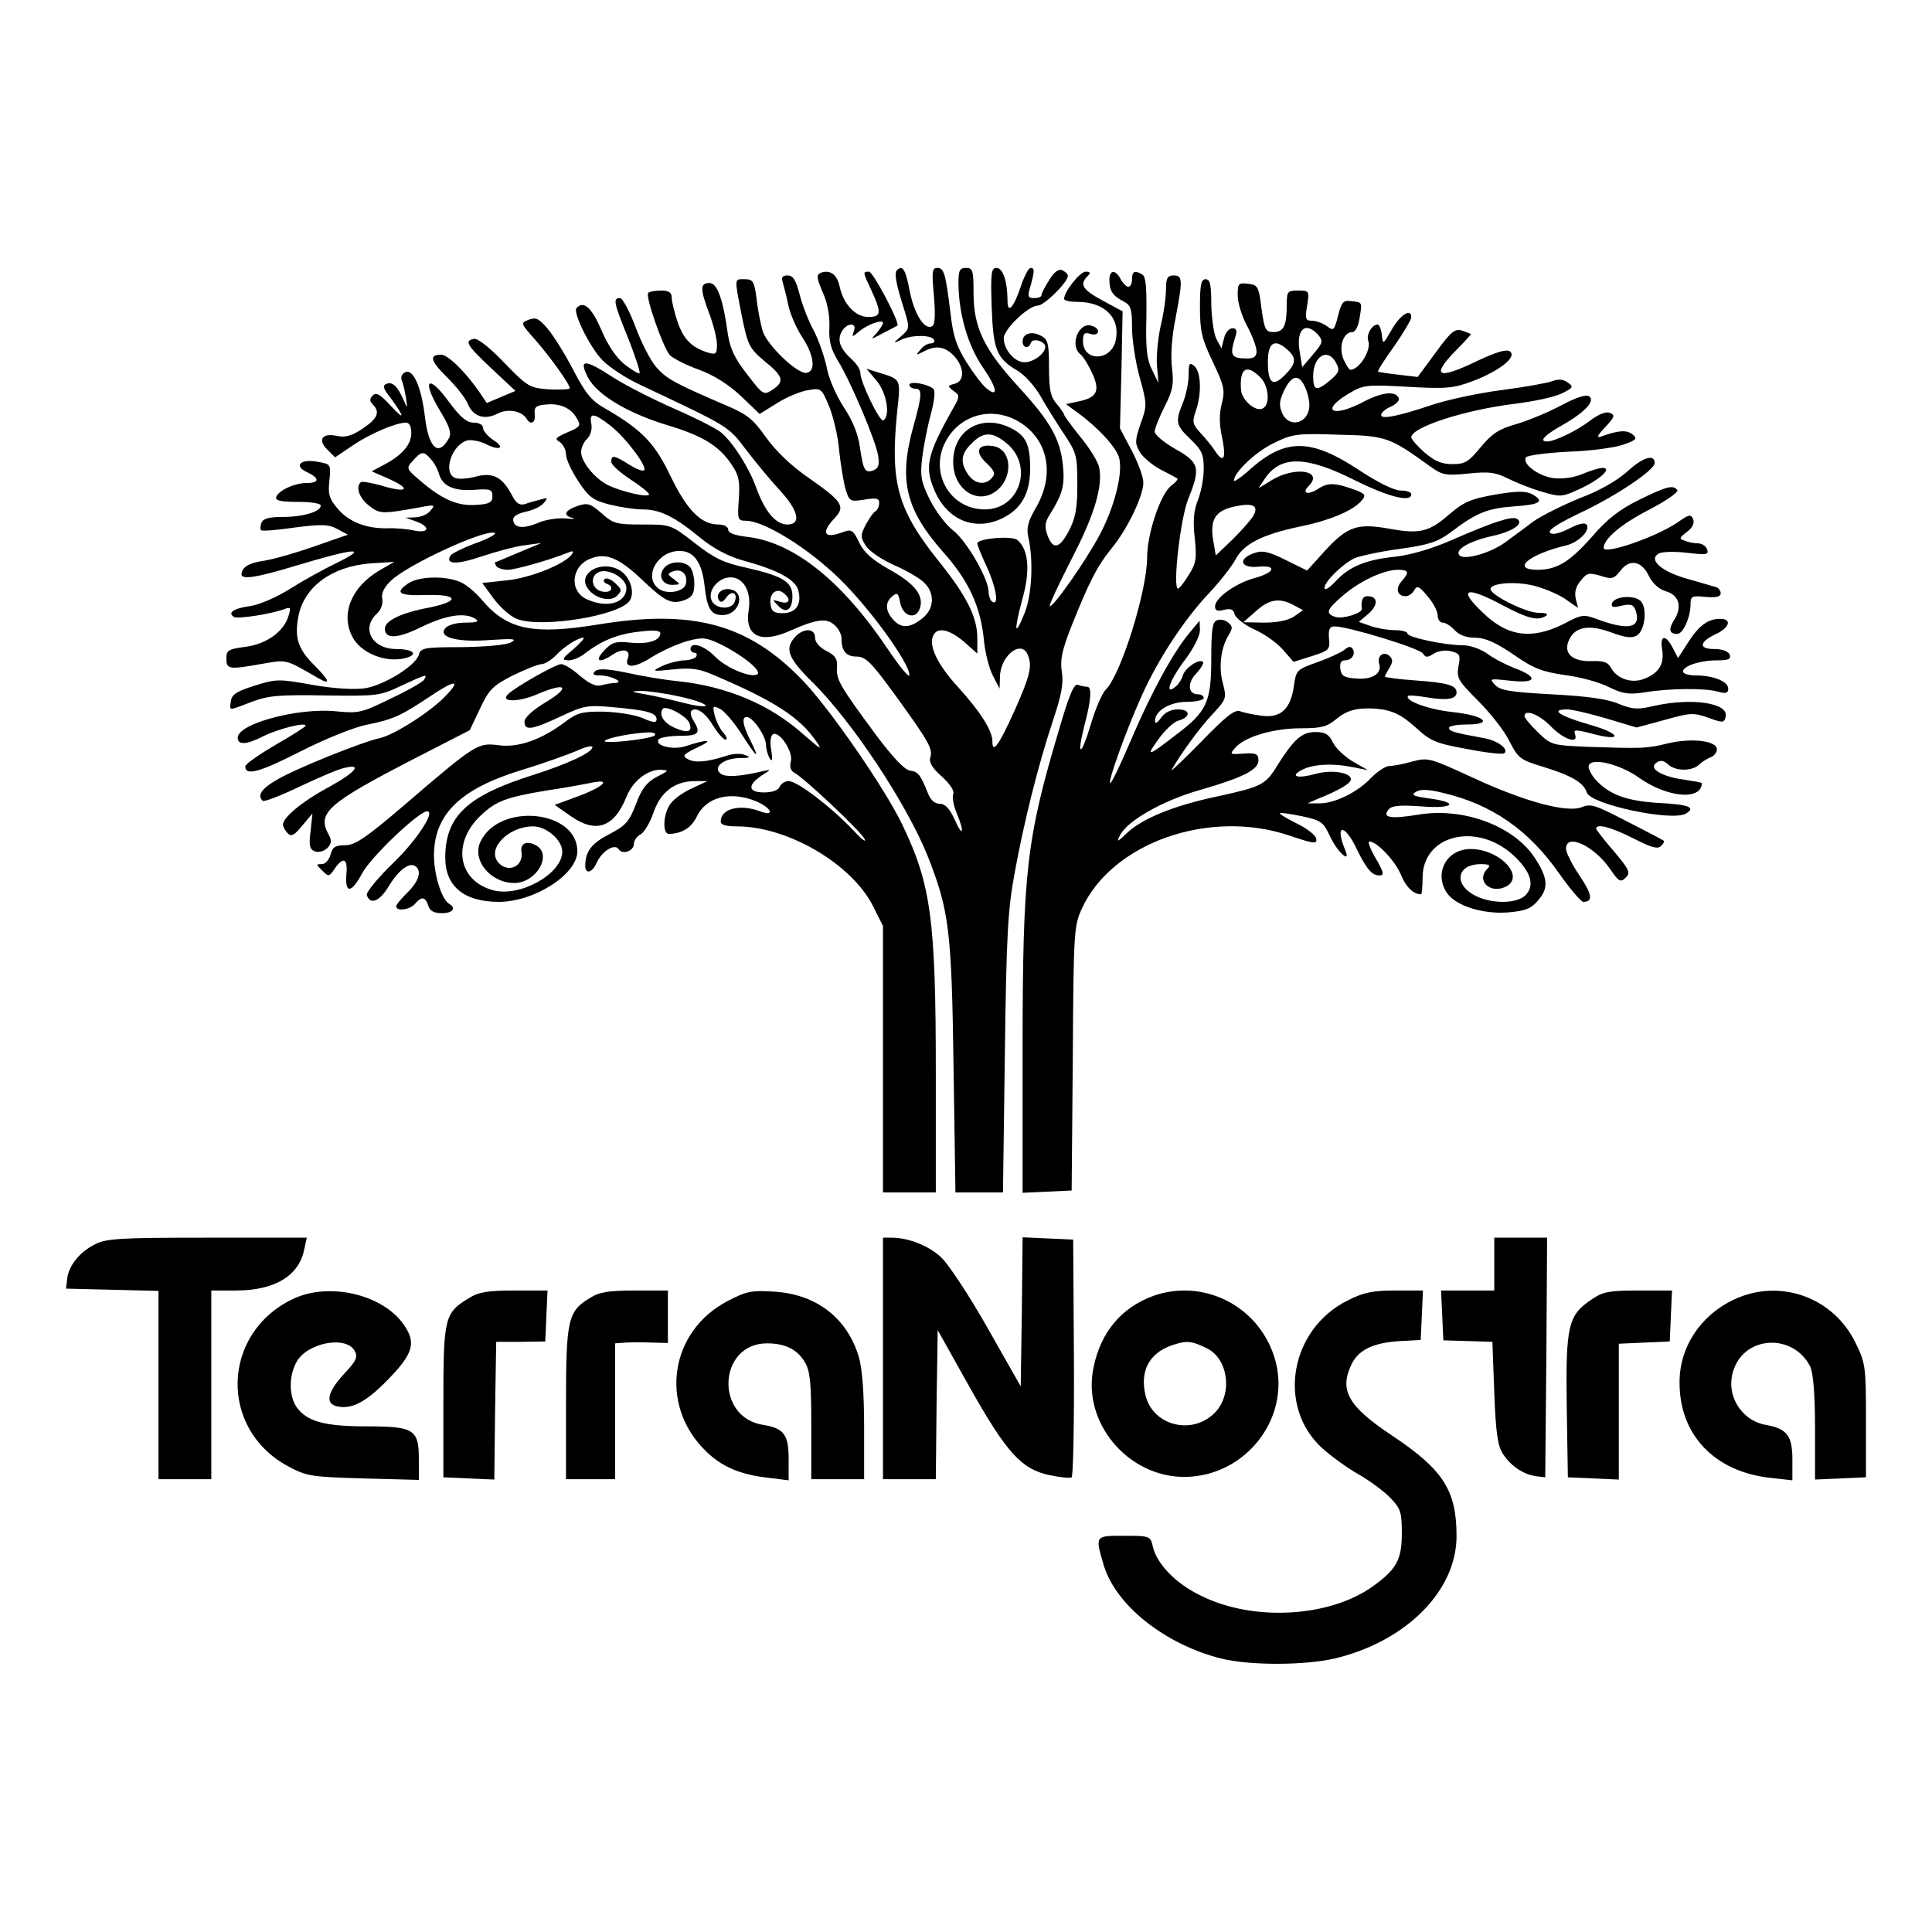
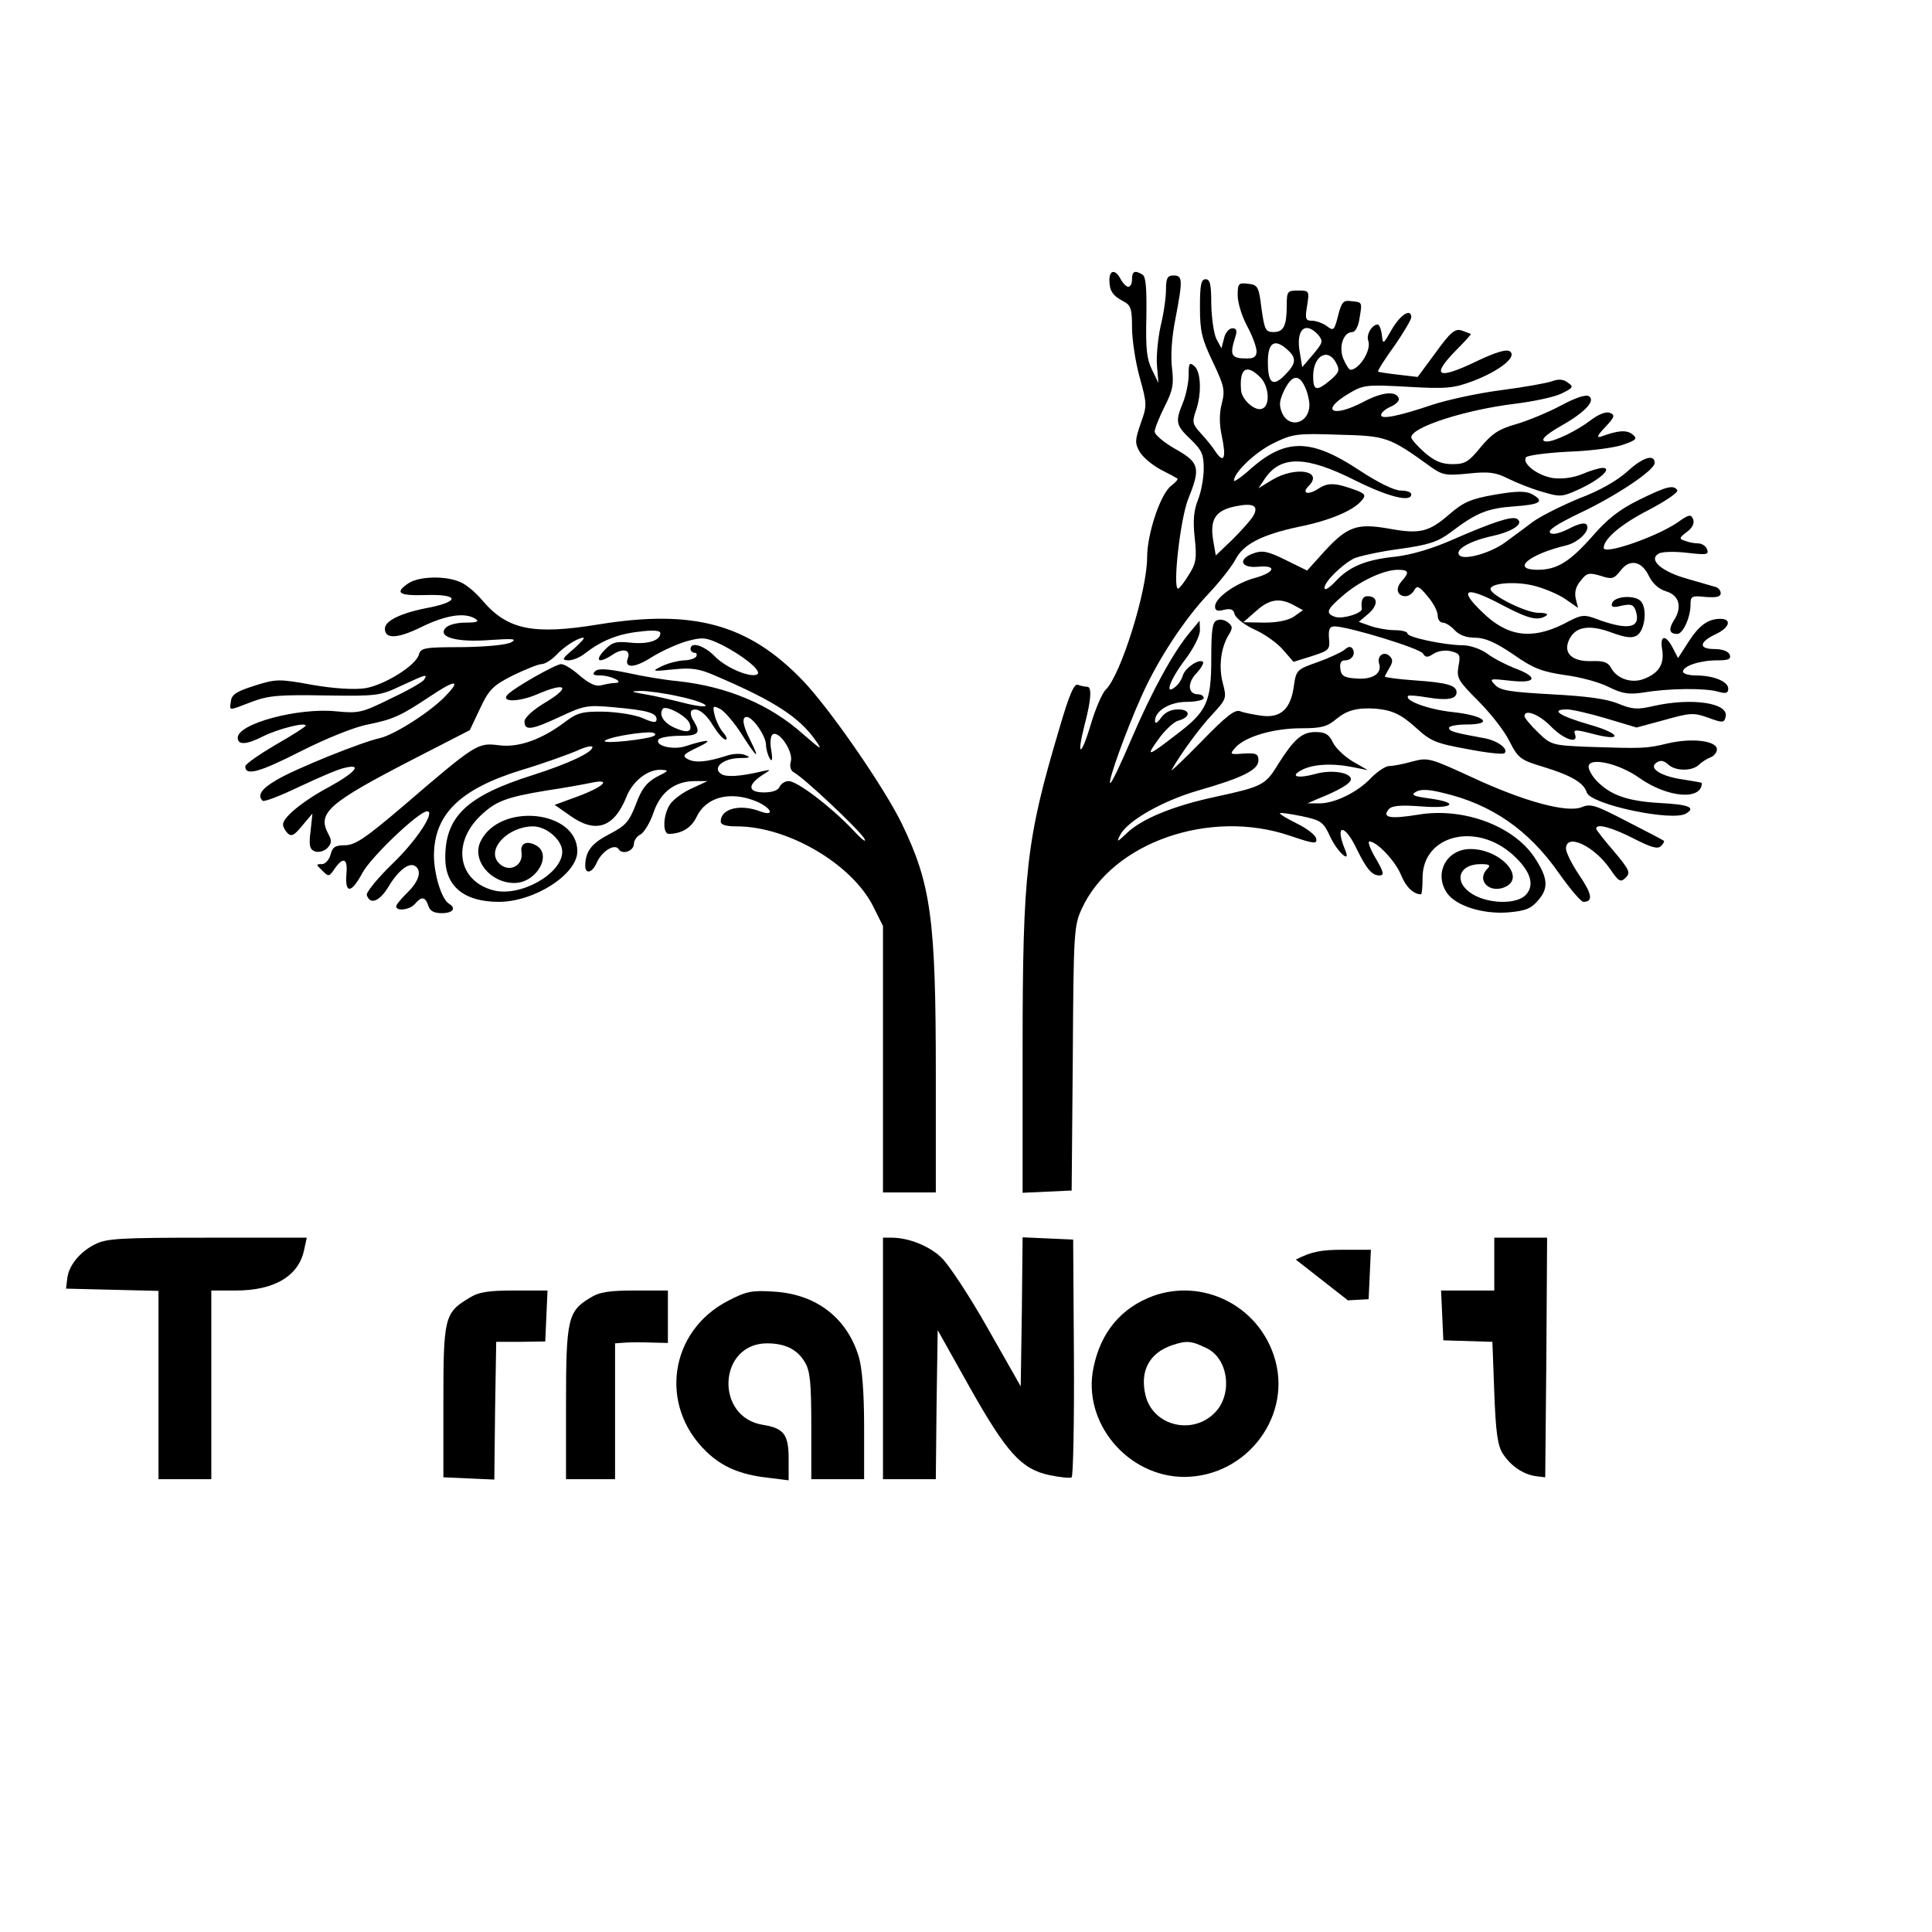
<svg xmlns="http://www.w3.org/2000/svg" version="1.0" width="512pt" height="512pt" viewBox="0 0 512 512" preserveAspectRatio="xMidYMid meet">
  <g transform="translate(0,512) scale(0.1,-0.1)" fill="#000000" stroke="none">
-     <path d="M2377 4404 c-8 -8 -2 -38 20 -107 14 -46 14 -48 -9 -68 -22 -19 -22 -20 -1 -10 27 14 80 14 88 1 3 -5 0 -10 -8 -10 -8 0 -21 -7 -28 -17 -13 -15 -12 -15 8 -5 33 18 57 14 81 -11 28 -30 29 -67 2 -74 -19 -5 -20 -6 -3 -19 17 -12 17 -14 -1 -46 -70 -124 -77 -156 -48 -221 34 -76 106 -105 177 -71 51 24 75 66 75 132 0 64 -11 87 -50 107 -78 40 -154 -4 -154 -89 0 -72 63 -115 113 -78 48 36 43 113 -8 120 -40 6 -49 -15 -18 -44 22 -21 26 -29 16 -40 -17 -21 -46 -17 -63 8 -22 32 -20 55 9 83 31 32 56 31 93 0 72 -60 34 -175 -58 -175 -96 0 -151 104 -100 187 38 63 114 84 180 51 86 -44 109 -142 55 -234 -21 -36 -25 -53 -20 -77 14 -61 10 -151 -9 -200 -27 -68 -30 -52 -7 34 22 77 17 133 -13 158 -14 12 -106 4 -106 -9 0 -5 11 -32 25 -62 25 -54 33 -104 15 -93 -5 3 -10 15 -10 26 0 35 -59 137 -95 164 -19 15 -46 51 -61 81 -23 47 -26 62 -20 112 4 31 14 83 23 115 9 34 12 61 7 66 -15 14 -64 22 -64 11 0 -5 7 -10 15 -10 20 0 19 -16 -5 -102 -39 -142 -20 -219 82 -334 65 -73 96 -141 105 -226 3 -35 14 -79 24 -98 l18 -35 1 30 c0 57 57 102 74 59 12 -30 6 -54 -36 -149 -41 -90 -58 -114 -58 -80 0 29 -32 79 -91 144 -56 61 -81 114 -64 140 12 20 44 11 80 -20 l35 -31 0 41 c0 55 -28 111 -100 201 -111 138 -131 209 -113 393 10 98 14 90 -56 112 l-25 8 27 -32 c27 -32 37 -93 18 -105 -9 -6 -61 101 -61 126 0 8 -9 23 -21 34 -32 29 -41 51 -29 74 13 25 42 27 33 3 -6 -17 -5 -17 13 -2 22 19 64 34 64 23 0 -4 -8 -16 -17 -27 -17 -18 -17 -18 17 0 19 10 37 19 38 20 9 4 -64 143 -75 143 -17 0 -17 0 7 -51 27 -59 25 -69 -9 -69 -34 0 -66 34 -76 81 -7 32 -25 45 -50 36 -12 -5 -11 -13 5 -51 13 -28 19 -62 18 -93 -2 -37 4 -58 22 -88 34 -55 101 -213 107 -252 4 -24 1 -34 -11 -39 -24 -9 -28 -1 -37 60 -5 36 -19 71 -43 107 -20 31 -40 76 -45 105 -6 28 -21 72 -34 97 -14 25 -31 69 -38 97 -10 38 -17 50 -32 50 -13 0 -17 -5 -13 -17 3 -10 10 -37 15 -61 5 -24 21 -61 36 -84 32 -48 38 -91 13 -96 -24 -5 -105 73 -117 111 -5 18 -13 56 -16 85 -6 46 -9 52 -31 52 -29 0 -28 6 -8 -98 16 -78 20 -85 60 -119 50 -40 54 -54 21 -76 -23 -15 -25 -14 -67 41 -33 42 -45 68 -51 106 -13 94 -28 136 -49 136 -25 0 -25 -16 0 -82 11 -29 20 -66 20 -81 0 -25 -3 -27 -22 -22 -45 14 -66 35 -82 81 -9 26 -16 56 -16 66 0 13 -8 18 -28 18 -16 0 -31 -3 -34 -6 -9 -8 39 -144 57 -165 9 -9 44 -27 78 -39 40 -15 78 -39 111 -70 l49 -47 47 29 c25 16 62 31 81 34 35 6 36 5 56 -42 11 -27 24 -80 27 -119 4 -38 12 -85 17 -102 10 -32 12 -33 50 -27 31 5 39 4 39 -9 0 -9 -5 -19 -10 -22 -6 -3 -17 -20 -26 -36 -14 -28 -14 -33 1 -56 9 -14 42 -36 73 -50 31 -13 67 -34 80 -46 30 -28 29 -70 -4 -96 -33 -26 -56 -27 -77 -3 -21 23 -22 46 -2 62 13 11 16 8 21 -19 7 -34 40 -44 51 -15 13 34 -11 66 -77 103 -48 27 -70 46 -83 73 -16 34 -21 36 -43 28 -50 -19 -60 -3 -22 37 29 31 21 44 -71 108 -45 31 -86 71 -111 106 -33 47 -50 61 -102 83 -142 61 -161 72 -188 102 -16 18 -41 67 -56 108 -16 42 -34 76 -41 76 -19 0 -17 -11 22 -107 19 -48 32 -89 30 -92 -3 -2 -20 8 -38 22 -22 17 -45 49 -63 92 -26 60 -47 79 -66 59 -11 -11 35 -104 68 -138 18 -19 64 -49 101 -66 237 -112 232 -108 281 -173 26 -34 66 -82 90 -108 48 -52 56 -89 19 -89 -31 0 -59 33 -82 95 -19 54 -60 119 -93 148 -11 10 -66 38 -123 63 -57 25 -132 63 -166 85 -74 48 -90 48 -65 -1 24 -46 104 -94 208 -126 95 -28 139 -55 172 -104 20 -29 23 -44 20 -92 -4 -54 -3 -58 18 -58 49 0 165 -72 249 -154 81 -79 185 -223 185 -255 0 -9 -25 21 -56 67 -121 181 -249 284 -372 299 -34 4 -52 10 -52 19 0 8 -11 14 -26 14 -46 0 -83 38 -126 126 -42 89 -76 124 -170 179 -40 22 -55 40 -88 103 -22 43 -53 92 -68 110 -23 27 -31 32 -50 25 -23 -9 -23 -9 16 -53 41 -47 92 -118 92 -129 0 -3 -24 -4 -54 -3 -52 4 -57 6 -119 70 -38 40 -71 66 -81 64 -26 -5 -20 -16 47 -79 l63 -59 -38 -16 -38 -16 -21 31 c-37 53 -82 97 -100 97 -33 0 -28 -17 16 -60 24 -24 49 -55 55 -71 14 -33 44 -43 79 -25 27 14 63 7 76 -13 11 -19 25 -12 22 12 -2 18 4 23 30 25 38 4 68 -10 83 -39 10 -17 7 -21 -27 -35 -31 -14 -34 -17 -20 -25 9 -6 17 -21 17 -33 0 -13 15 -45 33 -72 27 -41 39 -50 82 -61 28 -7 67 -13 88 -13 46 0 85 -19 155 -77 35 -28 74 -48 110 -58 95 -26 141 -51 148 -81 9 -36 -7 -59 -42 -59 -23 0 -30 5 -32 24 -4 28 16 45 35 29 21 -17 15 -30 -9 -23 -22 7 -22 6 -6 -10 21 -23 38 -11 38 25 0 38 -25 53 -120 75 -61 13 -87 25 -139 66 -63 49 -64 49 -138 49 -69 0 -78 2 -109 30 -30 26 -37 28 -64 19 -34 -12 -39 -25 -12 -32 9 -2 1 -3 -19 -1 -20 2 -54 -3 -74 -12 -40 -17 -65 -13 -65 10 0 8 14 16 34 20 19 4 40 14 47 23 12 14 11 15 -9 9 -12 -3 -31 -8 -41 -12 -15 -4 -24 3 -35 25 -25 47 -50 60 -95 48 -21 -6 -45 -7 -54 -4 -35 13 -10 89 32 100 11 2 32 -2 47 -9 38 -20 55 -11 21 10 -15 10 -27 25 -27 32 0 8 -10 14 -25 14 -18 0 -35 14 -66 56 -54 74 -72 58 -25 -21 27 -44 33 -62 26 -76 -28 -51 -54 -27 -64 57 -9 76 -30 126 -51 118 -10 -4 -14 -13 -10 -23 4 -9 8 -29 11 -46 4 -29 4 -29 -6 -6 -16 37 -30 50 -45 44 -12 -4 -10 -12 9 -36 39 -53 40 -64 2 -23 -28 31 -39 37 -48 28 -9 -9 -9 -15 0 -24 20 -20 13 -37 -27 -64 -30 -20 -47 -24 -69 -19 -39 8 -51 -11 -24 -37 l20 -20 46 31 c45 31 115 61 142 61 9 0 14 -11 14 -28 0 -31 -26 -60 -75 -85 l-30 -16 50 -22 c58 -27 41 -36 -27 -15 -26 7 -49 11 -52 8 -14 -13 -4 -42 22 -62 28 -22 33 -23 137 -4 37 7 39 6 26 -9 -7 -10 -25 -17 -40 -18 l-26 -1 28 -10 c38 -14 35 -32 -5 -24 -18 4 -50 7 -72 6 -56 -1 -102 17 -132 53 -22 26 -25 38 -21 74 4 42 4 43 -30 49 -46 9 -66 -10 -30 -27 35 -16 34 -29 0 -29 -33 0 -75 -20 -81 -37 -3 -10 13 -13 57 -13 35 0 61 -4 61 -10 0 -16 -47 -30 -101 -30 -36 0 -51 -4 -56 -15 -3 -9 -4 -18 -1 -20 2 -3 42 0 89 7 71 9 89 9 113 -4 l28 -15 -89 -31 c-48 -17 -108 -34 -133 -38 -41 -6 -59 -17 -60 -36 0 -15 42 -8 138 21 166 50 204 53 110 7 -29 -14 -82 -43 -117 -65 -36 -23 -82 -43 -107 -47 -45 -6 -62 -18 -44 -29 10 -6 100 8 134 21 16 6 17 4 11 -17 -12 -42 -57 -75 -113 -83 -47 -6 -52 -9 -52 -31 0 -29 6 -30 96 -14 65 11 59 13 147 -38 35 -20 31 -7 -11 35 -43 43 -52 73 -41 130 16 78 89 131 191 139 l63 4 -40 -23 c-74 -44 -103 -115 -71 -176 22 -42 85 -68 136 -57 41 9 28 25 -20 25 -64 0 -94 55 -51 94 11 10 16 25 14 39 -3 15 5 31 24 49 46 43 246 135 274 126 7 -2 -15 -15 -49 -27 -35 -13 -65 -28 -68 -33 -15 -24 16 -25 81 -3 39 13 91 27 115 30 l45 6 -60 -25 c-33 -14 -61 -26 -63 -26 -2 0 0 -4 3 -10 3 -5 17 -10 30 -10 21 0 112 26 159 45 14 6 17 5 12 -3 -16 -26 -111 -64 -173 -70 l-65 -7 30 -41 c16 -22 44 -47 61 -54 65 -26 279 9 301 50 13 24 -2 65 -30 80 -48 26 -108 -9 -84 -47 17 -28 61 -40 79 -22 14 14 13 17 -5 34 -11 10 -23 15 -28 10 -4 -4 -1 -10 6 -12 21 -8 13 -25 -10 -21 -31 4 -37 44 -8 53 26 8 70 -19 70 -43 0 -40 -51 -55 -105 -30 -48 22 -41 89 11 108 40 16 75 1 134 -55 63 -60 80 -68 115 -55 20 8 25 17 25 43 0 18 -5 38 -12 45 -17 17 -53 15 -68 -3 -17 -21 -5 -45 22 -45 22 1 22 1 4 15 -18 13 -18 15 -2 21 22 8 39 -8 34 -32 -4 -23 -52 -31 -74 -13 -39 32 -1 99 57 99 37 0 59 -29 66 -91 7 -63 17 -79 48 -79 44 0 62 60 21 68 -22 5 -41 -12 -31 -28 5 -8 11 -6 20 7 15 20 31 12 22 -12 -9 -23 -54 -19 -62 6 -9 26 20 59 51 59 35 0 56 -39 48 -87 -11 -69 32 -90 111 -54 68 30 95 34 116 15 11 -9 19 -25 19 -35 0 -34 12 -49 40 -49 24 0 39 -15 103 -103 90 -124 100 -143 92 -165 -3 -13 6 -28 31 -50 22 -20 34 -38 30 -47 -3 -8 1 -30 9 -49 22 -52 17 -68 -5 -18 -14 30 -25 42 -40 42 -13 0 -24 10 -31 28 -20 50 -26 57 -48 60 -14 2 -46 36 -90 95 -96 130 -105 146 -103 178 2 22 -4 32 -28 44 -18 9 -30 23 -30 35 0 26 -31 26 -53 2 -28 -31 -19 -55 43 -117 106 -103 253 -325 309 -465 56 -143 63 -194 68 -557 l5 -333 63 0 63 0 5 368 c4 314 8 383 26 479 26 142 63 287 101 402 23 69 29 100 24 130 -5 32 0 57 26 123 47 117 67 157 106 205 42 51 84 139 84 174 0 15 -14 53 -31 85 l-31 59 4 155 3 155 -52 28 c-54 29 -63 43 -41 65 9 9 8 12 -5 12 -15 0 -57 -53 -57 -72 0 -5 16 -8 35 -8 74 0 116 -44 101 -105 -14 -53 -86 -53 -86 1 0 21 4 24 20 19 23 -7 28 13 5 21 -35 14 -62 -50 -32 -75 8 -6 22 -29 32 -51 21 -47 12 -64 -38 -74 l-32 -7 30 -22 c54 -39 104 -93 111 -121 10 -40 -12 -128 -51 -202 -35 -67 -126 -197 -133 -190 -2 3 24 58 57 123 61 117 84 194 74 244 -3 15 -25 51 -49 80 -24 30 -44 57 -44 60 0 3 -9 16 -20 29 -16 19 -20 37 -20 96 0 64 -3 75 -21 84 -25 14 -49 6 -49 -15 0 -18 17 -20 22 -3 5 13 38 4 38 -11 0 -18 -31 -41 -55 -41 -26 0 -55 33 -55 64 0 23 65 86 90 86 17 0 80 62 80 79 0 5 -7 11 -15 15 -10 4 -22 -5 -35 -27 -11 -17 -20 -35 -20 -39 0 -5 -9 -8 -19 -8 -17 0 -19 4 -10 32 11 41 11 48 0 48 -5 0 -17 -22 -26 -50 -19 -56 -35 -73 -35 -37 0 50 -12 87 -29 87 -14 0 -16 -13 -13 -102 4 -115 13 -138 68 -170 19 -11 46 -41 61 -67 14 -25 42 -70 62 -100 34 -51 36 -58 36 -135 0 -65 -5 -90 -23 -124 -25 -47 -42 -50 -57 -8 -7 20 -5 33 5 49 36 57 42 80 37 132 -7 71 -32 116 -117 209 -92 100 -120 158 -120 249 0 60 -2 67 -20 67 -17 0 -20 -7 -20 -42 1 -81 25 -164 65 -222 38 -55 42 -82 9 -55 -10 8 -33 38 -52 68 -27 43 -36 69 -43 130 -13 106 -17 121 -35 121 -14 0 -15 -10 -9 -74 4 -48 3 -76 -4 -80 -20 -13 -48 31 -60 92 -11 58 -19 71 -34 56z m-758 -413 c41 -33 97 -108 88 -117 -3 -4 -21 3 -40 15 -40 25 -47 26 -47 7 0 -8 23 -28 50 -46 28 -18 50 -36 50 -40 0 -10 -74 7 -110 25 -35 18 -70 62 -70 87 0 11 7 27 16 35 9 9 14 26 11 40 -6 31 7 29 52 -6z m-477 -88 c9 -10 19 -28 22 -41 10 -31 40 -44 94 -40 41 3 47 1 47 -17 0 -16 -8 -21 -42 -23 -49 -4 -91 14 -148 63 -39 33 -39 34 -21 54 23 26 29 26 48 4z" />
    <path d="M2940 4378 c0 -29 9 -42 38 -57 19 -10 22 -20 22 -69 0 -32 9 -91 20 -131 20 -72 20 -76 3 -123 -15 -44 -16 -52 -3 -75 8 -14 33 -35 55 -47 22 -11 42 -22 45 -24 3 -2 -5 -11 -17 -20 -28 -22 -63 -127 -63 -189 0 -89 -70 -313 -110 -351 -9 -9 -27 -50 -39 -91 -26 -87 -39 -90 -17 -3 18 68 20 102 7 102 -5 0 -16 2 -24 5 -10 5 -23 -24 -50 -117 -87 -292 -97 -377 -97 -851 l0 -378 65 3 65 3 3 350 c2 334 3 352 24 397 80 175 339 266 552 193 65 -22 72 -22 69 -7 -2 9 -25 27 -52 40 -26 13 -46 25 -44 27 2 2 28 -2 58 -8 51 -11 57 -15 75 -54 19 -41 56 -74 40 -36 -29 70 -2 72 31 2 26 -53 40 -69 60 -69 13 0 11 9 -10 45 -15 25 -22 45 -17 45 20 0 69 -52 84 -89 13 -32 33 -51 53 -51 2 0 4 20 4 44 0 113 142 149 240 60 46 -42 58 -79 34 -105 -23 -26 -98 -25 -141 1 -52 31 -39 80 21 80 23 0 27 -3 18 -12 -32 -32 8 -69 50 -47 50 27 -18 99 -95 99 -64 0 -98 -65 -62 -117 24 -34 95 -56 161 -51 47 4 62 10 81 33 28 32 25 60 -12 115 -57 83 -189 131 -307 111 -74 -12 -96 -8 -78 14 8 10 30 12 86 8 86 -7 104 10 22 21 -43 6 -50 9 -35 18 13 7 34 6 70 -3 130 -30 229 -99 309 -214 29 -41 58 -75 64 -75 27 0 23 21 -11 71 -19 28 -35 60 -35 70 0 42 74 8 117 -54 23 -34 28 -36 41 -23 14 13 10 21 -31 70 -26 30 -47 57 -47 60 0 15 42 3 99 -26 47 -24 64 -29 73 -20 6 6 10 13 7 14 -2 2 -46 25 -97 51 -83 43 -96 48 -120 38 -39 -16 -154 15 -293 80 -109 50 -114 52 -156 41 -24 -7 -51 -12 -61 -12 -10 0 -31 -14 -48 -31 -35 -38 -98 -69 -139 -68 l-30 0 25 11 c60 24 90 42 90 53 0 18 -52 26 -94 14 -47 -13 -69 -7 -37 10 29 16 81 19 136 8 l40 -8 -40 23 c-22 13 -46 36 -53 51 -10 21 -20 27 -46 27 -36 0 -57 -19 -100 -87 -32 -53 -42 -58 -162 -84 -113 -24 -197 -58 -238 -97 -26 -25 -28 -25 -17 -4 20 37 110 89 206 117 119 34 160 55 160 80 0 17 -6 20 -39 18 -38 -3 -38 -2 -21 17 26 28 100 50 173 50 54 0 69 4 94 25 28 23 55 30 103 27 45 -4 68 -15 108 -51 38 -35 52 -41 135 -56 51 -10 96 -15 99 -11 12 11 -19 34 -55 40 -77 14 -92 18 -92 27 0 5 21 9 46 9 75 0 49 24 -37 33 -65 7 -129 31 -117 43 3 2 25 0 49 -4 53 -9 79 -5 79 13 0 19 -25 26 -112 32 -43 3 -78 8 -78 10 0 2 6 12 12 23 9 15 10 22 1 31 -15 15 -35 1 -28 -20 8 -26 -18 -43 -62 -39 -31 2 -39 7 -41 26 -2 14 2 22 12 22 18 0 29 16 21 30 -5 8 -12 7 -22 -2 -9 -7 -41 -22 -72 -33 -54 -19 -56 -21 -62 -62 -8 -61 -34 -86 -84 -80 -22 3 -48 8 -58 12 -14 6 -37 -12 -104 -81 -48 -49 -83 -82 -78 -74 24 42 73 110 108 147 37 40 38 43 28 81 -12 43 -6 95 15 129 11 18 11 23 -1 33 -8 7 -22 10 -30 6 -12 -4 -15 -25 -15 -102 0 -115 -12 -140 -93 -201 -76 -59 -82 -60 -47 -12 17 24 41 46 52 49 34 9 34 30 0 30 -19 0 -35 -8 -45 -22 -9 -13 -16 -17 -16 -10 -2 27 38 52 84 52 25 0 45 5 45 10 0 6 -7 10 -15 10 -27 0 -29 30 -5 55 13 14 21 28 18 31 -10 9 -46 -15 -53 -35 -3 -11 -12 -25 -20 -31 -30 -25 -15 18 25 71 23 30 40 64 40 79 l-1 25 -25 -30 c-44 -52 -101 -156 -155 -282 -29 -68 -54 -121 -57 -118 -6 5 43 141 84 232 43 96 114 204 179 272 29 31 60 71 69 88 21 41 70 66 168 87 81 16 145 43 167 70 11 13 9 17 -13 26 -57 21 -76 22 -102 5 -27 -18 -46 -13 -26 7 41 41 -36 53 -97 16 l-36 -22 16 24 c42 64 110 63 242 -4 87 -43 147 -58 147 -36 0 6 -13 10 -28 10 -17 0 -60 21 -110 54 -127 84 -194 85 -286 5 -25 -23 -46 -37 -46 -33 0 22 57 76 104 99 51 25 62 27 173 23 127 -3 135 -6 243 -84 32 -23 41 -25 101 -19 55 6 73 3 105 -13 22 -11 62 -27 90 -35 50 -15 54 -14 100 7 54 25 88 56 61 56 -8 0 -32 -7 -53 -16 -24 -10 -53 -14 -78 -11 -40 6 -83 38 -72 55 3 5 54 12 113 15 60 2 125 11 146 19 34 12 37 16 23 27 -15 12 -37 11 -83 -6 -13 -4 -10 3 11 25 25 27 27 32 12 38 -10 4 -30 -4 -51 -20 -35 -27 -95 -56 -115 -56 -22 0 -8 16 38 42 62 35 91 66 73 78 -9 5 -36 -4 -75 -25 -34 -18 -87 -40 -118 -49 -46 -13 -64 -25 -94 -61 -32 -39 -41 -45 -75 -45 -29 0 -47 8 -74 31 -19 17 -35 35 -35 40 0 27 143 73 275 89 49 6 105 18 123 27 31 15 33 18 17 29 -11 9 -25 10 -41 4 -13 -5 -74 -16 -136 -24 -62 -8 -144 -26 -183 -39 -89 -30 -135 -39 -135 -27 0 6 11 16 25 22 14 6 24 16 22 22 -7 21 -44 17 -92 -8 -84 -45 -119 -25 -39 22 37 22 46 23 154 17 103 -6 122 -4 173 15 71 27 119 65 98 79 -9 6 -36 -2 -85 -25 -107 -52 -126 -42 -56 29 22 22 39 41 38 42 -2 1 -13 5 -24 9 -18 6 -30 -4 -69 -58 l-48 -65 -51 6 c-28 3 -52 7 -54 8 -2 2 17 32 43 68 25 36 45 70 45 76 0 25 -28 8 -51 -31 -24 -42 -24 -42 -27 -15 -2 15 -7 27 -11 27 -15 0 -31 -27 -25 -43 9 -24 -23 -76 -47 -77 -4 0 -12 13 -19 29 -13 32 0 71 24 71 8 0 16 16 19 37 7 43 8 42 -23 45 -20 3 -25 -3 -34 -39 -10 -39 -12 -41 -30 -27 -11 8 -29 14 -39 14 -17 0 -19 5 -13 40 6 39 6 40 -24 40 -28 0 -30 -2 -30 -39 0 -54 -8 -71 -35 -71 -21 0 -24 6 -32 63 -7 58 -10 62 -35 65 -26 3 -28 1 -28 -31 0 -19 11 -55 25 -81 14 -26 25 -56 25 -67 0 -14 -7 -19 -25 -19 -43 0 -47 8 -31 58 5 16 3 22 -8 22 -9 0 -19 -12 -22 -26 l-7 -27 -13 24 c-7 13 -13 54 -14 92 0 53 -3 67 -15 67 -12 0 -15 -15 -15 -74 0 -64 5 -84 34 -145 30 -63 33 -75 24 -110 -7 -26 -7 -55 0 -87 12 -57 6 -74 -16 -42 -8 13 -26 35 -40 50 -22 24 -23 30 -13 59 16 45 14 104 -4 119 -13 11 -15 7 -15 -24 0 -20 -7 -53 -15 -73 -21 -51 -19 -60 20 -97 30 -29 35 -40 35 -78 0 -25 -7 -62 -15 -82 -11 -27 -14 -54 -9 -100 6 -56 4 -69 -16 -100 -12 -20 -25 -36 -28 -36 -15 0 6 186 27 238 33 82 30 96 -34 132 -30 17 -55 38 -55 46 0 8 12 38 26 66 22 43 25 59 20 102 -4 31 -1 82 9 131 20 105 19 115 -5 115 -16 0 -20 -7 -20 -37 0 -21 -6 -64 -14 -96 -7 -32 -12 -79 -10 -105 l4 -47 -17 35 c-14 28 -17 56 -15 139 1 76 -1 107 -10 113 -21 13 -28 9 -28 -12 0 -11 -4 -20 -10 -20 -5 0 -14 9 -20 20 -14 27 -30 25 -30 -2z m553 -145 c14 -17 13 -21 -13 -52 l-29 -34 -6 37 c-12 61 13 87 48 49z m-81 -40 c25 -22 23 -37 -8 -68 -31 -31 -44 -21 -44 36 0 52 18 63 52 32z m129 -35 c10 -19 8 -25 -15 -45 -37 -31 -46 -29 -46 10 0 54 39 77 61 35z m-201 -38 c23 -23 27 -75 5 -83 -18 -8 -53 22 -56 48 -5 59 14 72 51 35z m118 -25 c7 -14 12 -36 12 -48 0 -49 -53 -64 -72 -22 -9 21 -8 32 5 60 20 41 39 45 55 10z m-136 -341 c-6 -11 -31 -39 -55 -63 l-45 -43 -7 40 c-9 56 6 79 58 90 48 10 63 2 49 -24z" />
    <path d="M4312 3870 c-27 -24 -74 -51 -125 -70 -44 -18 -101 -46 -125 -63 -23 -18 -57 -42 -74 -55 -39 -28 -107 -47 -120 -34 -15 15 28 39 89 52 53 12 83 33 63 45 -13 8 -62 -8 -170 -55 -54 -24 -109 -40 -150 -45 -80 -8 -124 -26 -161 -66 -17 -18 -29 -25 -29 -17 0 16 44 60 78 78 13 6 67 18 119 25 80 11 103 19 137 44 68 52 98 64 168 69 71 5 83 13 47 33 -17 8 -40 8 -98 -2 -63 -11 -83 -20 -119 -51 -55 -48 -79 -54 -161 -39 -85 15 -110 6 -171 -60 l-46 -51 -57 28 c-46 23 -62 26 -84 18 -43 -15 -36 -40 10 -36 51 5 47 -14 -5 -29 -51 -13 -108 -53 -108 -76 0 -11 6 -14 24 -9 18 4 25 1 28 -12 3 -10 27 -29 54 -41 27 -12 61 -37 75 -54 l27 -31 48 15 c46 15 49 17 46 47 -2 25 2 32 15 32 35 0 226 -58 234 -72 7 -11 12 -11 29 0 11 7 31 10 46 6 23 -6 25 -10 19 -40 -5 -31 -1 -38 52 -91 32 -32 70 -80 83 -107 23 -45 29 -50 89 -68 75 -23 108 -42 116 -68 10 -32 227 -78 263 -56 27 16 8 24 -70 28 -86 5 -131 21 -168 60 -11 12 -20 28 -20 36 0 27 81 9 135 -30 74 -52 165 -60 165 -13 0 1 -22 5 -48 9 -59 8 -95 30 -72 45 10 7 19 6 31 -5 19 -18 63 -18 81 -1 7 7 21 16 31 20 9 3 17 13 17 21 0 23 -66 31 -130 16 -57 -14 -67 -14 -217 -9 -89 4 -93 5 -127 38 -20 19 -36 39 -36 43 0 20 39 5 70 -27 34 -35 74 -48 64 -21 -5 13 1 13 44 2 85 -23 79 0 -7 24 -79 23 -104 40 -58 40 13 0 60 -11 104 -24 l80 -24 74 20 c68 19 77 20 116 6 38 -14 42 -14 46 2 10 37 -89 52 -191 29 -43 -10 -56 -9 -93 6 -31 13 -84 20 -177 25 -109 6 -136 10 -150 25 -16 17 -14 17 41 11 70 -8 75 10 9 34 -22 9 -54 25 -71 38 -17 12 -45 22 -64 22 -48 0 -147 21 -147 31 0 5 -15 9 -34 9 -18 0 -47 5 -64 11 l-31 11 26 22 c26 23 25 46 -3 46 -13 0 -18 -12 -15 -33 2 -12 -50 -28 -70 -22 -27 9 -24 19 18 55 44 39 108 69 146 70 31 0 33 -6 11 -31 -17 -19 -11 -39 11 -39 8 0 18 7 23 16 7 13 13 11 35 -16 15 -17 27 -40 27 -51 0 -10 6 -19 13 -19 8 0 22 -9 32 -20 12 -13 31 -20 54 -20 26 0 54 -12 101 -44 54 -38 77 -46 137 -55 40 -5 92 -19 117 -32 37 -18 53 -20 93 -14 65 11 162 12 196 2 21 -6 27 -4 27 8 0 19 -39 35 -86 35 -19 0 -34 5 -34 10 0 15 45 30 90 30 31 0 38 3 34 15 -4 9 -19 15 -41 15 -43 0 -40 19 5 40 36 17 42 40 11 40 -33 0 -57 -18 -85 -62 l-27 -42 -14 27 c-19 37 -35 34 -28 -5 6 -38 -9 -62 -48 -77 -33 -13 -71 0 -87 28 -8 16 -20 20 -51 19 -53 -2 -77 21 -61 56 16 35 52 42 112 20 38 -14 55 -16 68 -8 21 13 28 70 11 90 -15 18 -71 15 -77 -5 -3 -10 3 -12 26 -6 25 5 31 3 37 -14 14 -44 -17 -52 -94 -25 -45 17 -47 17 -98 -10 -85 -42 -149 -33 -215 32 -66 63 -43 70 56 17 67 -35 91 -41 113 -27 8 5 -1 8 -20 8 -33 0 -127 47 -127 63 0 15 60 21 110 10 27 -6 66 -22 86 -35 l36 -25 -6 24 c-4 17 0 33 13 48 16 21 22 22 53 13 30 -10 35 -8 52 13 24 33 57 27 76 -14 10 -20 26 -34 45 -40 35 -10 44 -42 21 -77 -15 -24 -12 -36 9 -36 15 0 35 44 35 77 0 23 3 25 40 21 28 -2 40 0 40 10 0 7 -6 14 -12 16 -7 2 -41 12 -76 22 -69 19 -105 51 -76 67 8 5 42 6 75 2 52 -6 58 -5 53 9 -3 9 -14 16 -24 16 -10 0 -26 3 -35 7 -16 5 -15 8 5 23 15 11 21 23 17 34 -6 14 -11 13 -42 -9 -58 -39 -195 -86 -195 -67 0 24 46 63 120 101 44 23 78 46 75 52 -10 15 -29 10 -102 -26 -51 -25 -84 -51 -122 -95 -60 -68 -94 -90 -146 -90 -72 0 -24 41 77 65 31 8 63 39 53 54 -4 7 -20 4 -47 -10 -26 -13 -44 -17 -50 -11 -7 7 20 24 78 52 96 45 199 114 199 133 0 25 -32 15 -73 -23z m-883 -354 l24 -13 -24 -17 c-15 -10 -43 -16 -79 -16 l-55 1 33 29 c35 32 63 37 101 16z" />
    <path d="M1082 3574 c-37 -25 -25 -33 44 -31 89 3 95 -16 12 -33 -75 -14 -118 -35 -118 -56 0 -28 33 -27 96 4 65 32 116 40 144 22 11 -7 4 -10 -26 -10 -24 0 -47 -6 -54 -15 -20 -24 32 -38 120 -31 60 4 71 3 55 -6 -12 -7 -64 -12 -130 -13 -101 0 -110 -2 -115 -20 -8 -29 -92 -81 -143 -89 -28 -4 -82 -1 -139 9 -88 16 -96 16 -153 -2 -47 -15 -61 -23 -63 -41 -4 -27 -8 -26 55 -2 45 17 73 19 195 17 138 -2 145 -1 202 26 65 30 70 32 60 16 -3 -6 -43 -29 -88 -50 -77 -38 -85 -40 -146 -34 -101 10 -260 -33 -260 -70 0 -20 23 -19 68 4 38 19 112 38 112 28 0 -3 -36 -26 -80 -51 -44 -26 -80 -51 -80 -57 0 -26 37 -16 147 40 67 34 144 65 178 71 68 14 87 23 164 74 65 44 84 46 45 5 -39 -43 -138 -106 -177 -115 -47 -10 -224 -81 -274 -111 -40 -23 -52 -41 -37 -55 3 -4 47 13 97 37 51 24 104 47 120 50 49 12 29 -12 -40 -50 -71 -38 -123 -81 -123 -100 0 -6 6 -17 12 -23 10 -10 18 -6 39 20 l27 32 -5 -47 c-5 -38 -2 -48 11 -53 10 -4 24 0 33 8 12 13 13 20 3 38 -30 56 0 82 229 200 l146 75 27 57 c24 51 34 61 87 88 33 16 68 30 76 30 9 0 26 11 38 23 22 24 59 47 73 47 5 0 -7 -13 -26 -30 -31 -26 -32 -29 -14 -30 12 0 32 8 45 19 43 33 86 51 143 57 38 5 56 3 56 -4 0 -20 -34 -30 -80 -25 -39 4 -48 1 -69 -21 -27 -29 -13 -35 24 -10 26 17 47 12 39 -10 -11 -28 18 -27 64 3 26 16 68 35 93 42 41 11 50 10 90 -9 56 -28 106 -68 97 -78 -14 -13 -83 15 -113 46 -28 29 -65 41 -65 20 0 -5 5 -10 11 -10 5 0 7 -4 4 -10 -3 -5 -18 -10 -33 -10 -15 -1 -40 -7 -57 -15 -29 -14 -28 -15 29 -9 48 5 69 2 110 -16 157 -67 224 -110 268 -173 19 -27 14 -24 -32 16 -89 80 -203 128 -335 142 -33 3 -93 13 -133 22 -54 11 -77 12 -85 4 -8 -8 -5 -11 14 -11 28 0 66 -19 39 -20 -8 0 -25 -3 -36 -6 -15 -4 -32 4 -57 25 -19 17 -41 31 -50 31 -14 0 -122 -61 -141 -80 -21 -21 27 -21 75 -1 78 34 94 22 27 -19 -36 -21 -58 -42 -58 -52 0 -25 18 -23 95 13 62 29 72 31 138 25 91 -8 117 -15 117 -32 0 -10 -8 -10 -37 3 -21 9 -67 16 -103 17 -56 1 -70 -3 -101 -26 -63 -48 -125 -70 -177 -63 -56 7 -60 5 -251 -159 -102 -87 -130 -106 -157 -106 -26 0 -33 -5 -38 -25 -4 -14 -14 -25 -23 -25 -16 0 -16 -1 1 -17 17 -17 18 -17 33 5 23 33 35 27 31 -15 -4 -52 13 -51 42 3 22 42 150 164 172 164 23 0 -29 -79 -93 -140 -39 -38 -69 -75 -67 -82 9 -27 34 -17 58 23 26 43 54 64 70 54 19 -12 10 -41 -20 -70 -16 -16 -30 -32 -30 -37 0 -14 37 -9 50 7 17 20 27 19 35 -5 4 -14 15 -20 36 -20 29 0 39 13 19 25 -20 12 -40 78 -40 129 1 108 69 175 231 225 57 17 123 41 147 51 23 11 42 15 42 10 0 -14 -64 -44 -158 -74 -174 -55 -232 -109 -232 -219 0 -76 50 -117 142 -117 94 0 208 73 208 134 0 109 -205 130 -256 27 -25 -49 25 -111 89 -111 59 0 102 76 57 100 -24 13 -42 5 -38 -18 6 -39 -37 -57 -62 -27 -30 36 27 95 93 95 35 0 77 -36 77 -67 0 -59 -113 -122 -184 -102 -92 25 -109 124 -33 197 40 38 66 49 175 67 48 7 102 17 121 21 54 11 29 -12 -39 -37 l-60 -22 40 -28 c68 -49 117 -33 150 49 16 41 55 72 89 72 25 -1 25 -2 -9 -19 -27 -15 -40 -32 -55 -73 -18 -46 -27 -56 -69 -78 -47 -24 -64 -45 -65 -82 -1 -26 18 -22 30 5 14 32 49 53 59 36 10 -15 40 -4 40 15 0 9 8 20 18 25 9 5 25 31 34 58 19 55 57 83 110 83 l33 0 -41 -19 c-23 -10 -49 -29 -58 -42 -19 -28 -21 -79 -3 -79 34 1 59 16 73 45 25 53 89 70 159 41 41 -18 49 -41 9 -26 -53 20 -104 7 -104 -27 0 -9 14 -13 43 -13 135 0 305 -100 361 -212 l26 -52 0 -353 0 -353 70 0 70 0 0 318 c0 406 -13 499 -89 657 -46 96 -194 310 -265 383 -144 149 -290 188 -541 147 -172 -28 -240 -14 -306 63 -19 23 -47 46 -63 51 -40 16 -108 13 -134 -5z m719 -300 c38 -8 69 -19 69 -24 0 -4 -26 -1 -57 7 -32 8 -78 19 -103 23 -40 7 -41 8 -12 9 18 0 64 -6 103 -15z m26 -70 c9 -23 -4 -28 -36 -14 -30 12 -46 34 -35 51 7 12 63 -18 71 -37z m138 -29 c40 -63 51 -72 24 -18 -21 41 -24 63 -10 63 16 0 51 -51 51 -74 0 -11 5 -28 10 -36 6 -10 8 -4 4 21 -4 21 -2 39 4 43 17 10 54 -45 48 -71 -4 -14 -1 -25 8 -30 29 -16 176 -155 187 -176 6 -12 -8 -1 -32 25 -57 60 -146 128 -169 128 -10 0 -20 -7 -24 -15 -3 -9 -19 -15 -41 -15 -45 0 -45 21 0 49 19 12 18 12 -5 7 -59 -14 -96 -16 -109 -7 -24 16 5 41 48 42 28 0 32 2 16 8 -11 5 -33 4 -50 -2 -53 -17 -83 -19 -102 -9 -16 9 -13 13 27 32 44 21 27 22 -35 2 -33 -10 -80 2 -70 18 3 5 28 10 56 10 51 0 57 7 37 40 -7 10 -9 22 -6 26 13 12 38 -5 59 -41 12 -19 26 -35 32 -35 5 0 3 8 -6 18 -8 9 -19 30 -23 46 -6 26 -5 27 15 17 11 -6 37 -36 56 -66z m-230 -4 c-11 -10 -142 -24 -132 -14 8 8 72 20 112 22 17 1 25 -3 20 -8z" />
    <path d="M251 1822 c-40 -20 -70 -57 -73 -92 l-3 -25 123 -3 122 -3 0 -249 0 -250 70 0 70 0 0 250 0 250 65 0 c103 0 167 39 181 108 l7 32 -264 0 c-232 0 -268 -2 -298 -18z" />
    <path d="M2340 1520 l0 -320 70 0 70 0 2 198 3 197 84 -150 c99 -176 138 -218 211 -234 29 -6 55 -9 60 -6 4 3 7 145 6 317 l-2 313 -67 3 -67 3 -2 -197 -3 -198 -88 155 c-48 85 -103 168 -122 186 -32 31 -87 53 -132 53 l-23 0 0 -320z" />
    <path d="M3960 1770 l0 -70 -70 0 -71 0 3 -66 3 -66 65 -2 65 -2 5 -135 c4 -106 9 -141 23 -162 21 -32 53 -54 87 -59 l25 -3 3 318 2 317 -70 0 -70 0 0 -70z" />
-     <path d="M775 1677 c-188 -91 -195 -343 -13 -442 50 -27 61 -29 201 -33 l147 -4 0 54 c0 80 -12 88 -139 88 -111 0 -158 13 -185 51 -20 29 -21 81 -1 118 26 52 132 73 155 31 9 -17 4 -27 -31 -64 -44 -49 -48 -79 -10 -84 38 -6 77 17 135 78 62 65 69 93 35 141 -57 80 -199 112 -294 66z" />
    <path d="M1243 1680 c-65 -39 -68 -52 -68 -275 l0 -200 67 -3 68 -3 2 182 3 183 65 0 65 1 3 68 3 67 -88 0 c-70 0 -95 -4 -120 -20z" />
    <path d="M1563 1680 c-58 -35 -63 -57 -63 -280 l0 -200 65 0 65 0 0 180 0 180 28 2 c15 1 46 1 70 0 l42 -1 0 69 0 70 -87 0 c-70 0 -95 -4 -120 -20z" />
    <path d="M1930 1673 c-156 -80 -185 -278 -58 -400 41 -40 90 -61 162 -69 l56 -7 0 56 c0 65 -12 82 -68 91 -128 20 -119 215 10 216 49 0 81 -16 101 -50 14 -23 17 -55 17 -169 l0 -141 70 0 70 0 0 138 c0 91 -5 155 -14 186 -31 103 -112 166 -224 173 -59 4 -74 1 -122 -24z" />
    <path d="M3057 1686 c-85 -31 -140 -96 -159 -190 -31 -145 90 -290 241 -290 167 1 289 165 237 321 -44 134 -188 205 -319 159z m141 -139 c56 -27 69 -117 25 -167 -58 -65 -166 -41 -187 41 -16 65 9 113 70 134 39 13 51 12 92 -8z" />
-     <path d="M3572 1674 c-153 -76 -189 -280 -69 -391 23 -21 67 -53 97 -70 30 -17 69 -46 85 -63 27 -28 30 -38 30 -93 0 -70 -14 -96 -77 -141 -114 -82 -316 -94 -455 -25 -67 32 -118 85 -128 131 -6 27 -8 28 -76 28 -78 0 -77 1 -54 -78 32 -106 161 -209 310 -247 75 -19 221 -19 303 0 188 45 322 179 322 324 0 121 -35 176 -170 266 -119 79 -143 122 -106 194 19 35 58 53 126 57 l55 3 3 65 3 66 -74 0 c-59 0 -83 -5 -125 -26z" />
-     <path d="M4219 1677 c-63 -42 -70 -68 -67 -282 l3 -190 68 -3 67 -3 0 180 0 180 68 3 67 3 3 68 3 67 -89 0 c-76 0 -94 -3 -123 -23z" />
-     <path d="M4595 1676 c-89 -42 -145 -127 -144 -221 0 -137 92 -234 237 -251 l62 -7 0 55 c0 63 -14 82 -71 92 -66 12 -107 81 -85 145 30 92 158 98 203 10 8 -16 13 -72 13 -162 l0 -138 68 3 67 3 0 150 c0 144 -1 152 -28 207 -59 121 -201 171 -322 114z" />
+     <path d="M3572 1674 l55 3 3 65 3 66 -74 0 c-59 0 -83 -5 -125 -26z" />
  </g>
</svg>